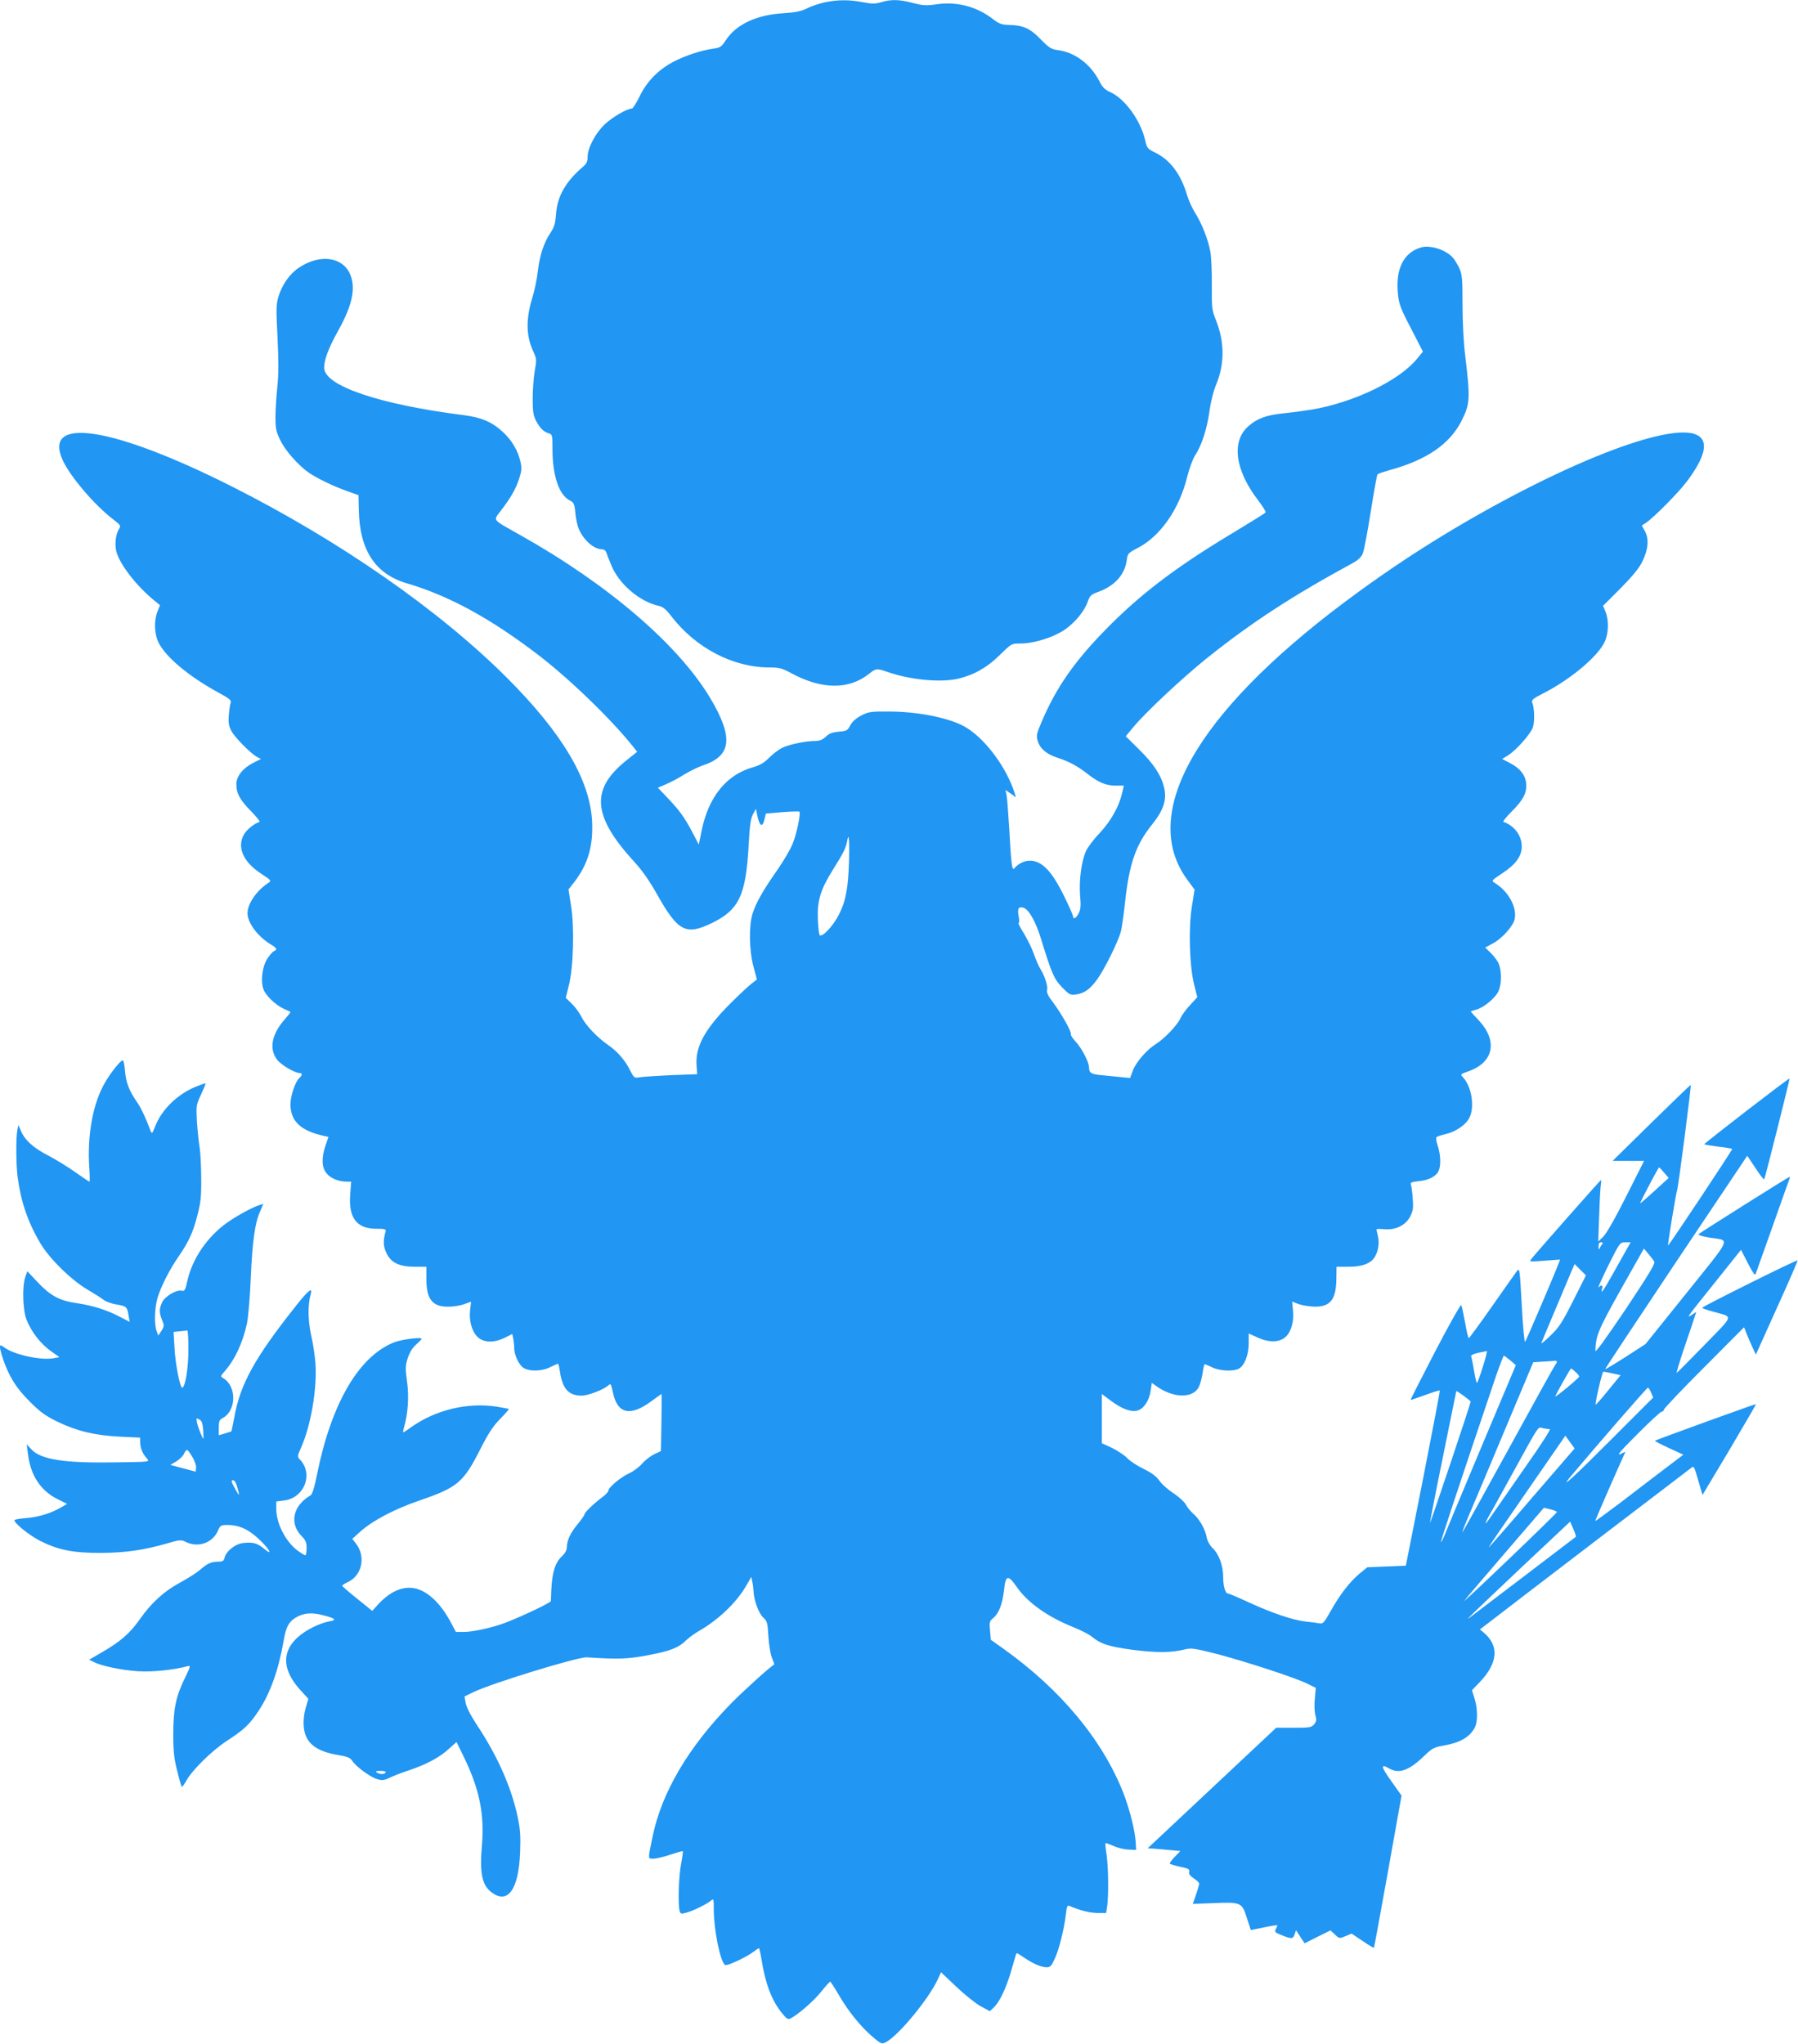
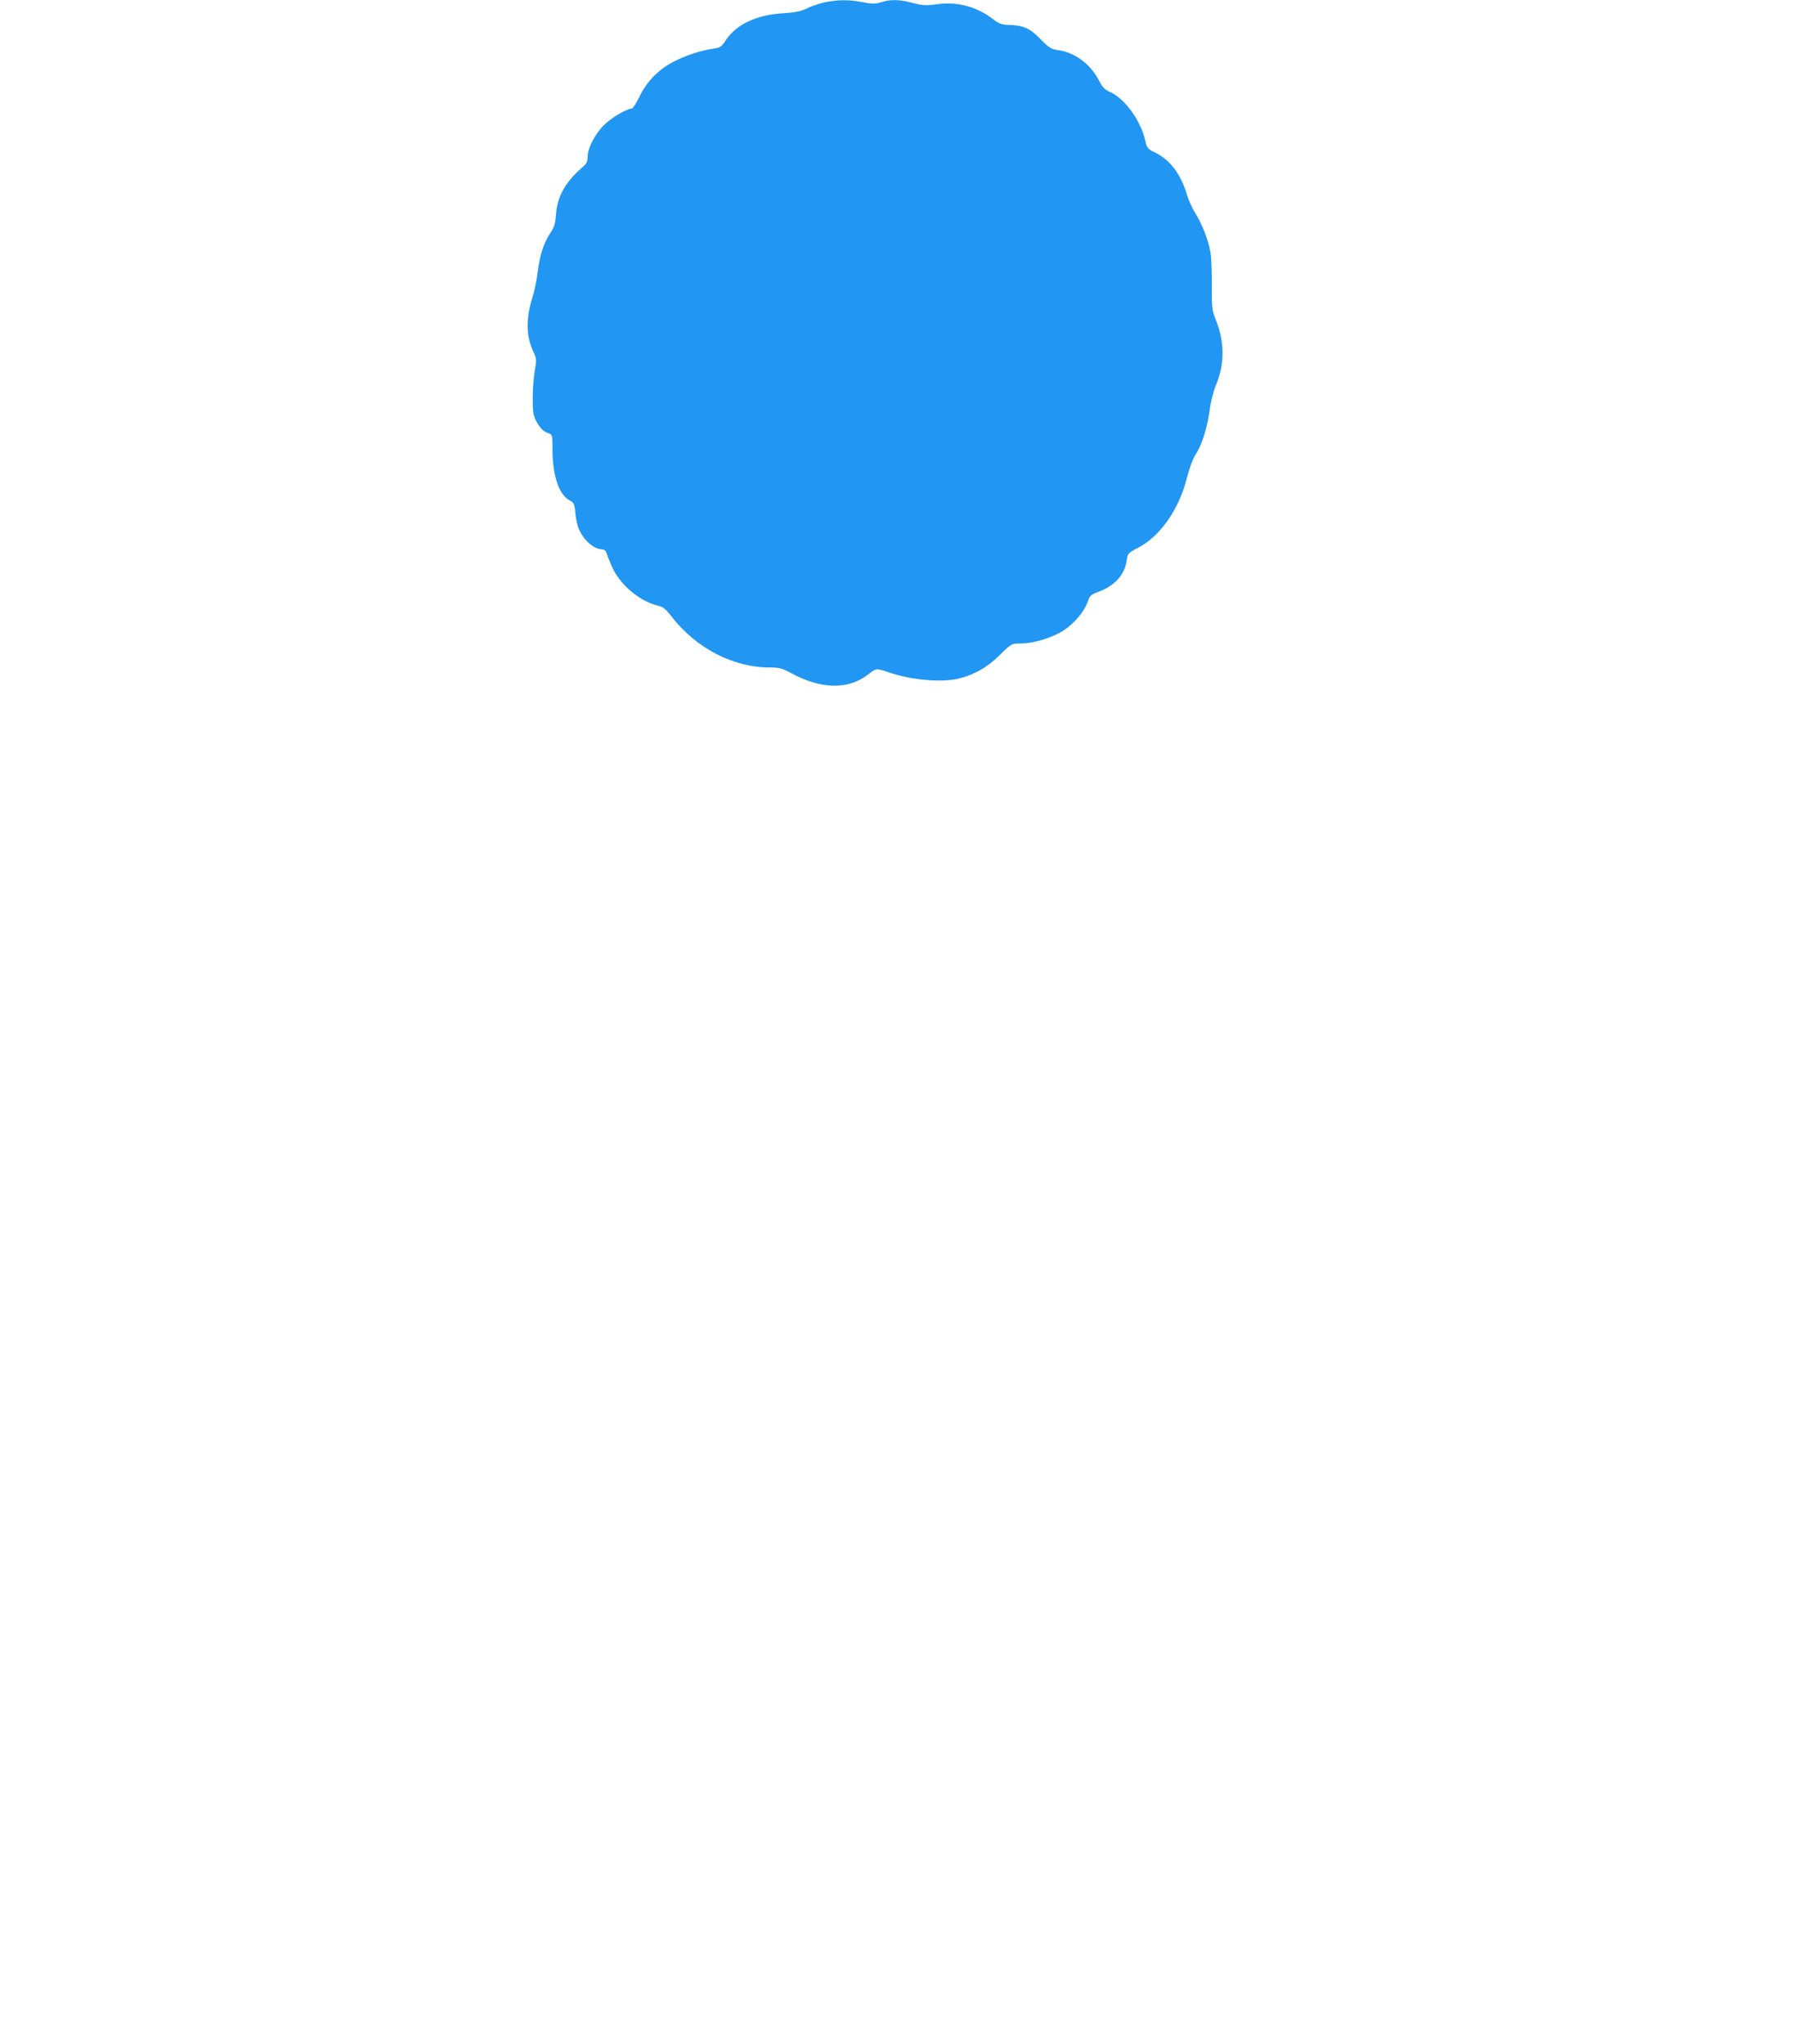
<svg xmlns="http://www.w3.org/2000/svg" version="1.0" width="1126pt" height="1280pt" viewBox="0 0 1126 1280" preserveAspectRatio="xMidYMid meet">
  <g transform="translate(0,1280) scale(0.1,-0.1)" fill="#2196f3" stroke="none">
    <path d="M5163 12785 c-34 -8 -84 -24 -110 -38 -38 -18 -71 -25 -148 -30 -166 -10 -294 -69 -359 -168 -28 -43 -36 -48 -81 -54 -76 -11 -173 -43 -248 -82 -94 -49 -168 -125 -212 -218 -20 -41 -42 -75 -48 -75 -30 0 -121 -53 -168 -97 -59 -55 -109 -149 -109 -205 0 -30 -7 -44 -32 -65 -107 -92 -158 -183 -166 -295 -4 -57 -11 -80 -34 -115 -41 -60 -68 -141 -80 -242 -5 -47 -20 -120 -33 -161 -43 -140 -41 -244 6 -344 20 -43 20 -50 8 -118 -7 -40 -13 -118 -13 -173 0 -81 4 -107 21 -140 24 -46 48 -70 81 -79 21 -7 22 -13 22 -99 0 -167 41 -286 108 -321 26 -13 30 -22 35 -78 3 -35 13 -79 21 -99 30 -71 95 -129 146 -129 11 0 23 -8 26 -17 3 -10 17 -47 32 -82 48 -119 179 -230 300 -256 23 -5 44 -22 76 -64 154 -200 387 -321 616 -321 60 0 78 -5 132 -34 192 -105 363 -107 490 -6 44 35 48 36 122 10 143 -49 333 -66 442 -39 96 24 176 69 254 146 74 73 75 73 129 73 84 0 204 37 275 84 67 45 129 120 149 181 12 34 20 42 61 57 105 37 170 108 182 199 6 43 9 46 70 78 141 73 259 243 308 442 13 52 35 113 49 135 42 63 75 165 91 276 8 61 25 129 41 167 55 130 55 269 -1 408 -24 60 -26 75 -25 214 1 82 -3 178 -9 212 -14 77 -53 176 -95 243 -18 28 -40 77 -50 109 -38 131 -105 222 -198 268 -50 24 -54 29 -65 77 -29 127 -128 263 -221 304 -33 15 -48 31 -67 69 -54 105 -152 179 -258 193 -44 6 -56 14 -111 70 -66 68 -108 86 -201 88 -40 1 -58 8 -90 32 -103 82 -229 116 -359 97 -65 -9 -85 -8 -147 8 -85 23 -139 24 -200 5 -38 -11 -57 -11 -114 0 -86 17 -161 16 -241 -1z" />
-     <path d="M8898 11250 c-110 -33 -160 -137 -143 -295 6 -60 18 -91 82 -213 l74 -144 -37 -45 c-112 -137 -395 -273 -659 -318 -49 -8 -131 -19 -182 -24 -103 -11 -161 -32 -215 -80 -108 -95 -84 -275 61 -464 28 -37 50 -71 47 -76 -3 -5 -97 -63 -208 -130 -356 -214 -580 -384 -798 -608 -191 -195 -305 -359 -394 -567 -35 -81 -37 -92 -27 -127 14 -47 55 -82 123 -104 76 -25 125 -52 188 -101 70 -55 117 -74 179 -74 l49 0 -12 -52 c-20 -83 -71 -172 -141 -247 -36 -37 -74 -88 -85 -113 -28 -65 -43 -180 -36 -275 6 -65 4 -88 -9 -113 -15 -30 -35 -40 -35 -19 0 7 -24 62 -54 123 -79 162 -141 226 -218 226 -33 0 -72 -19 -95 -47 -15 -19 -20 16 -33 252 -6 99 -13 193 -17 209 l-6 29 33 -23 32 -23 -7 24 c-50 159 -179 335 -301 411 -92 58 -289 100 -474 102 -127 1 -139 -1 -185 -24 -33 -17 -57 -38 -70 -62 -17 -33 -23 -36 -72 -40 -40 -4 -60 -11 -81 -31 -19 -19 -39 -27 -63 -27 -62 0 -163 -21 -208 -42 -25 -12 -63 -41 -85 -64 -31 -31 -56 -46 -101 -59 -166 -47 -278 -185 -321 -397 l-18 -87 -41 79 c-49 92 -78 133 -157 216 l-58 61 51 22 c29 12 80 39 114 61 35 21 86 46 114 56 182 59 196 173 52 417 -198 335 -639 715 -1191 1025 -184 104 -172 89 -124 153 65 86 92 133 114 198 17 51 18 68 10 107 -16 71 -53 135 -109 187 -68 64 -136 93 -246 107 -529 67 -875 184 -875 297 0 52 28 125 90 236 88 159 110 267 71 353 -48 106 -189 124 -317 39 -60 -39 -108 -108 -131 -185 -14 -48 -14 -80 -5 -255 7 -146 7 -228 -1 -305 -6 -58 -12 -143 -12 -190 0 -76 4 -93 32 -150 31 -64 115 -158 178 -201 52 -35 157 -86 235 -113 l75 -27 2 -94 c5 -250 103 -399 298 -457 265 -78 523 -218 824 -448 199 -152 465 -410 600 -581 l21 -27 -76 -61 c-217 -178 -201 -345 58 -628 49 -53 96 -120 143 -204 131 -233 180 -258 342 -180 173 84 215 175 232 500 6 112 12 154 26 181 l19 35 10 -49 c14 -61 31 -69 43 -19 l9 38 102 9 c57 4 105 6 108 3 10 -9 -17 -140 -42 -200 -13 -34 -56 -107 -94 -162 -92 -131 -137 -211 -157 -276 -24 -77 -22 -230 6 -334 l21 -79 -32 -25 c-18 -13 -79 -70 -134 -125 -159 -159 -220 -270 -212 -385 l4 -58 -160 -6 c-89 -4 -178 -10 -198 -13 -36 -6 -37 -6 -63 45 -31 62 -80 118 -137 157 -66 45 -142 125 -166 175 -12 24 -39 62 -60 82 l-39 38 19 77 c29 112 36 365 14 500 l-16 102 37 47 c85 112 118 223 111 378 -13 261 -186 553 -533 900 -425 425 -1051 860 -1726 1200 -745 375 -1188 443 -1055 160 48 -102 198 -278 313 -366 49 -38 51 -42 38 -62 -21 -33 -28 -98 -16 -143 22 -80 129 -218 240 -307 l33 -27 -16 -40 c-22 -55 -20 -135 4 -188 42 -93 194 -220 383 -322 61 -33 77 -46 72 -59 -4 -9 -9 -43 -12 -77 -4 -48 -1 -68 15 -100 21 -41 120 -141 161 -164 l25 -13 -46 -23 c-67 -34 -108 -85 -108 -135 0 -58 24 -101 94 -171 33 -34 56 -63 51 -65 -32 -10 -78 -47 -95 -75 -49 -80 -9 -175 105 -249 66 -44 66 -44 44 -59 -74 -49 -129 -130 -129 -190 1 -61 65 -146 148 -196 35 -20 40 -32 18 -40 -8 -3 -26 -24 -41 -46 -32 -48 -44 -136 -26 -191 14 -41 75 -100 129 -125 20 -9 39 -17 41 -19 2 -1 -15 -23 -37 -48 -81 -92 -98 -184 -47 -251 25 -33 111 -84 143 -84 16 0 15 -15 -2 -29 -26 -22 -57 -112 -57 -166 0 -107 64 -167 212 -199 l26 -6 -18 -52 c-27 -79 -25 -140 7 -177 25 -31 76 -51 126 -51 l27 0 -6 -80 c-11 -147 40 -215 164 -215 51 0 62 -3 58 -15 -16 -58 -16 -91 3 -133 28 -64 81 -90 180 -90 l72 0 0 -74 c0 -130 37 -177 138 -176 31 0 76 7 99 16 l43 15 -6 -52 c-8 -66 10 -132 46 -168 37 -37 105 -39 172 -5 l46 23 6 -29 c3 -16 6 -42 6 -58 0 -44 29 -106 58 -125 37 -24 117 -22 169 5 23 11 44 21 47 21 3 0 8 -21 12 -47 16 -110 54 -153 136 -153 42 0 137 37 169 65 13 13 16 8 27 -44 28 -136 108 -154 241 -56 34 25 62 45 64 45 1 0 1 -80 -1 -179 l-3 -178 -40 -19 c-22 -10 -57 -36 -77 -59 -20 -23 -58 -51 -83 -62 -51 -23 -129 -88 -129 -108 0 -7 -17 -25 -37 -40 -53 -39 -113 -97 -113 -109 0 -5 -18 -31 -40 -58 -46 -54 -70 -104 -70 -146 0 -18 -10 -37 -26 -53 -54 -49 -71 -116 -74 -285 0 -10 -165 -89 -279 -134 -79 -31 -208 -60 -266 -60 l-50 0 -28 53 c-64 121 -140 196 -220 218 -77 20 -159 -13 -235 -94 l-41 -45 -93 75 c-51 41 -94 78 -95 82 -1 3 15 14 36 24 89 41 113 161 49 242 l-22 28 52 47 c76 68 217 142 371 194 236 81 273 112 379 321 49 97 80 145 124 189 32 33 56 61 55 62 -2 2 -36 8 -77 15 -182 28 -381 -20 -533 -127 -26 -19 -49 -34 -51 -34 -3 0 -1 14 4 31 25 85 32 194 19 287 -11 82 -11 98 4 146 12 36 29 65 52 85 19 17 35 33 35 37 0 12 -125 -4 -171 -22 -222 -87 -394 -382 -484 -829 -17 -83 -29 -123 -41 -130 -111 -65 -134 -177 -53 -257 23 -24 29 -38 29 -74 0 -24 -4 -44 -8 -44 -4 0 -27 14 -49 30 -74 55 -133 170 -133 260 l0 47 46 6 c131 14 190 170 99 260 -13 14 -12 22 11 73 62 140 101 374 89 529 -3 44 -15 123 -27 175 -20 92 -21 193 -2 257 13 45 -16 22 -89 -70 -263 -331 -354 -496 -391 -709 -8 -43 -16 -80 -17 -82 -2 -1 -21 -7 -41 -13 l-38 -11 0 47 c0 41 4 50 25 61 85 45 88 197 5 248 -21 13 -21 13 9 47 62 71 111 176 137 295 8 36 19 162 24 280 10 234 26 352 59 424 l20 47 -22 -7 c-44 -13 -143 -67 -204 -110 -124 -88 -218 -225 -249 -362 -13 -60 -18 -69 -34 -65 -33 9 -106 -34 -124 -71 -20 -42 -20 -67 -1 -113 14 -33 14 -38 -4 -67 l-20 -30 -10 27 c-16 42 -13 146 5 208 21 71 76 179 130 257 65 94 93 154 120 261 21 79 25 119 24 231 0 74 -5 162 -10 195 -6 33 -13 106 -17 162 -5 99 -5 103 26 169 17 37 30 68 28 70 -1 1 -28 -8 -60 -21 -116 -47 -215 -144 -256 -250 -16 -42 -20 -47 -27 -30 -27 75 -60 145 -84 180 -52 75 -71 125 -77 196 -3 38 -9 69 -14 69 -16 0 -88 -93 -122 -158 -69 -130 -101 -322 -88 -514 3 -49 4 -88 1 -88 -3 0 -43 27 -88 59 -46 33 -123 80 -171 105 -93 48 -147 97 -171 156 l-15 35 -6 -30 c-10 -47 -9 -212 1 -294 20 -154 64 -284 141 -414 56 -97 193 -231 295 -292 43 -25 90 -55 104 -66 14 -11 49 -23 78 -28 63 -10 68 -14 77 -68 l7 -41 -64 33 c-78 41 -169 70 -273 85 -103 15 -160 46 -240 131 l-64 68 -13 -37 c-20 -60 -16 -208 9 -269 30 -74 86 -147 150 -193 l55 -39 -37 -7 c-77 -14 -242 21 -304 65 -30 21 -31 21 -31 3 0 -10 9 -44 20 -76 37 -107 81 -178 166 -263 67 -67 98 -89 175 -127 121 -58 232 -85 390 -93 l126 -6 1 -34 c2 -36 15 -67 43 -98 18 -20 17 -20 -204 -23 -318 -5 -461 18 -520 81 l-30 32 8 -60 c16 -135 79 -230 185 -283 l60 -30 -38 -22 c-60 -36 -142 -61 -219 -67 -40 -3 -73 -9 -73 -13 0 -20 94 -95 162 -130 114 -57 205 -75 378 -75 155 1 269 17 418 60 74 22 87 23 111 11 80 -42 174 -9 207 71 13 30 18 33 57 33 76 0 136 -28 206 -96 65 -63 80 -100 21 -50 -39 32 -68 40 -126 33 -51 -5 -108 -51 -118 -93 -5 -20 -13 -24 -42 -24 -41 0 -66 -11 -115 -54 -20 -17 -74 -51 -120 -76 -102 -55 -181 -127 -254 -231 -61 -87 -120 -139 -238 -207 l-79 -46 27 -13 c48 -26 180 -53 280 -59 91 -6 228 9 311 32 19 5 17 -1 -17 -72 -58 -118 -74 -196 -74 -354 0 -110 5 -153 25 -232 13 -54 26 -98 29 -98 4 0 16 18 29 41 39 68 161 187 251 246 111 72 143 103 201 190 72 109 124 254 156 437 15 88 31 118 76 146 48 29 99 34 170 15 80 -20 90 -31 38 -39 -23 -4 -68 -20 -100 -36 -193 -98 -221 -239 -78 -395 l49 -54 -17 -57 c-10 -35 -15 -78 -12 -114 7 -103 73 -157 217 -181 56 -9 74 -17 86 -35 24 -37 112 -102 155 -115 33 -10 44 -9 82 9 23 11 79 33 123 47 106 36 187 79 246 133 l48 43 50 -103 c94 -196 125 -350 109 -543 -15 -173 0 -248 57 -293 104 -82 173 13 182 248 4 100 1 144 -15 220 -38 182 -125 381 -252 572 -42 64 -70 118 -74 144 l-7 40 53 26 c114 56 656 222 712 219 199 -13 255 -11 382 13 139 26 192 46 240 93 16 16 52 42 79 58 122 69 237 179 297 283 l33 57 6 -30 c4 -16 7 -44 8 -61 2 -55 32 -137 60 -163 26 -24 28 -34 33 -121 4 -55 13 -111 23 -134 9 -21 15 -39 13 -40 -29 -17 -197 -169 -274 -248 -264 -271 -430 -553 -487 -828 -30 -146 -31 -140 4 -140 17 0 64 11 106 25 42 14 77 24 79 22 2 -2 -3 -38 -11 -81 -15 -77 -20 -251 -9 -292 5 -20 9 -21 42 -12 44 12 130 54 155 76 16 14 17 11 17 -59 1 -130 41 -326 71 -345 12 -7 133 49 176 82 17 13 34 24 36 24 2 0 10 -35 17 -77 23 -147 64 -253 127 -330 31 -38 37 -42 56 -32 49 26 145 110 191 168 27 34 52 61 55 61 3 0 28 -39 55 -85 60 -103 134 -194 210 -260 54 -46 58 -47 84 -34 79 41 272 276 326 396 l19 42 97 -92 c54 -51 122 -105 153 -122 l56 -30 26 25 c36 34 80 128 111 240 15 52 28 97 30 98 1 2 23 -10 48 -28 57 -38 107 -60 141 -60 22 0 30 9 50 53 27 57 60 190 70 280 6 50 9 57 23 51 66 -28 125 -43 173 -44 l56 0 7 46 c9 70 7 240 -4 318 -6 38 -9 71 -7 73 2 2 25 -6 52 -18 26 -11 68 -22 94 -22 l46 -2 -3 50 c-5 76 -39 209 -78 309 -132 333 -392 645 -749 900 l-80 57 -5 57 c-5 53 -4 59 21 80 35 29 57 88 67 177 9 91 25 95 77 20 69 -101 196 -191 359 -256 44 -18 94 -43 110 -56 60 -49 106 -64 260 -85 152 -19 242 -19 332 4 36 8 62 4 195 -30 186 -49 498 -151 568 -187 l51 -25 -6 -68 c-4 -37 -2 -83 3 -103 9 -29 7 -39 -7 -57 -17 -20 -27 -22 -128 -22 l-110 0 -403 -378 -402 -377 39 -2 c21 -2 68 -6 103 -9 l63 -6 -37 -38 c-20 -21 -33 -40 -28 -43 4 -2 34 -11 66 -18 49 -10 58 -15 54 -31 -4 -13 5 -25 29 -41 18 -12 34 -27 34 -33 0 -6 -9 -37 -20 -69 l-20 -58 133 5 c169 7 175 4 206 -95 l24 -74 83 17 c46 10 84 15 84 13 0 -2 -5 -13 -10 -23 -9 -17 -5 -22 27 -35 70 -29 80 -29 90 0 l9 27 27 -41 27 -41 81 41 81 40 28 -26 c27 -26 28 -26 66 -10 l38 16 69 -46 c38 -26 70 -45 71 -43 2 2 41 217 88 478 l85 475 -58 82 c-72 100 -77 121 -19 88 61 -35 123 -13 215 75 55 53 65 58 129 69 101 18 161 53 192 113 19 36 18 119 -2 182 l-16 51 51 53 c111 118 120 224 25 306 l-26 22 59 45 c32 25 328 252 658 504 330 251 605 462 612 467 9 7 16 -6 28 -49 9 -32 21 -73 27 -92 l10 -33 169 283 c92 156 167 284 166 286 -3 2 -628 -224 -633 -230 -2 -2 37 -22 87 -45 l91 -42 -115 -87 c-64 -49 -188 -143 -276 -211 -89 -67 -161 -120 -161 -117 0 7 178 412 187 428 3 5 -4 4 -15 -2 -46 -25 -31 -5 98 124 74 74 140 135 147 135 7 0 13 6 13 12 0 7 113 126 251 264 l251 252 16 -40 c9 -22 25 -61 37 -86 l21 -45 132 293 c73 160 131 294 129 297 -5 5 -597 -289 -597 -297 0 -3 30 -14 68 -24 130 -37 135 -14 -54 -209 -92 -94 -170 -173 -174 -175 -3 -1 19 73 50 165 32 93 61 179 65 193 l8 24 -28 -18 c-38 -25 -34 -20 149 208 l159 199 43 -84 c27 -53 44 -79 48 -69 3 8 50 141 105 295 54 154 102 288 106 298 4 9 5 17 2 17 -6 0 -560 -349 -570 -359 -5 -5 24 -14 65 -21 136 -21 151 16 -139 -346 l-258 -321 -125 -81 c-69 -44 -126 -78 -128 -77 -2 2 198 303 443 670 l447 667 51 -76 c27 -42 52 -74 55 -72 5 5 162 630 159 632 -4 4 -538 -408 -534 -412 2 -2 42 -9 88 -15 46 -5 85 -12 87 -14 4 -3 -396 -605 -402 -605 -4 0 51 337 57 347 6 10 90 654 85 658 -2 2 -112 -105 -246 -236 l-243 -239 98 0 99 0 -112 -222 c-68 -136 -125 -235 -144 -253 l-31 -30 6 170 c3 94 8 180 11 193 2 12 2 22 0 22 -4 0 -401 -450 -436 -494 -14 -18 -12 -19 83 -11 l97 7 -9 -24 c-34 -88 -204 -485 -210 -491 -5 -4 -14 98 -21 229 -13 231 -13 236 -31 213 -10 -13 -80 -113 -156 -221 -76 -109 -141 -197 -145 -198 -3 0 -14 44 -23 98 -10 53 -20 102 -24 109 -3 6 -77 -124 -163 -290 -86 -166 -156 -303 -154 -304 1 -1 42 13 92 31 49 18 90 31 91 27 1 -3 -46 -251 -105 -551 l-108 -545 -120 -5 -121 -5 -48 -39 c-61 -51 -123 -130 -181 -234 -43 -76 -49 -83 -73 -78 -14 3 -52 8 -85 11 -79 9 -212 54 -355 120 -65 30 -123 55 -130 55 -17 0 -31 45 -31 104 0 70 -25 141 -65 180 -20 20 -35 47 -39 72 -9 49 -47 115 -85 146 -16 14 -36 39 -45 56 -8 16 -44 49 -78 71 -35 23 -74 58 -88 79 -18 26 -47 48 -98 73 -40 19 -87 50 -104 69 -18 18 -61 46 -95 63 l-63 29 0 154 0 154 61 -45 c69 -51 127 -71 167 -57 37 12 70 65 78 123 l7 49 28 -20 c108 -78 233 -79 268 -3 7 15 17 52 22 82 4 29 10 55 12 57 2 2 22 -6 46 -18 48 -24 133 -28 170 -9 34 19 61 86 61 158 l0 62 53 -24 c70 -33 136 -33 175 0 37 31 57 98 49 170 l-5 54 41 -16 c23 -8 68 -15 100 -16 100 -1 135 46 136 179 l1 71 68 0 c78 -1 131 14 160 46 29 32 43 94 32 142 -5 22 -10 43 -10 46 0 3 22 4 49 1 71 -6 133 24 162 79 18 36 21 54 16 113 -2 39 -8 78 -11 87 -6 13 3 17 48 22 64 6 110 30 125 64 16 34 13 102 -5 157 -9 26 -13 51 -8 55 5 4 32 13 59 19 64 16 125 58 147 102 34 67 15 193 -39 252 -19 21 -21 20 41 42 152 57 175 190 56 317 -28 29 -50 54 -50 55 0 0 17 6 38 12 49 15 121 76 138 119 18 42 18 124 0 167 -7 18 -30 48 -49 67 l-36 35 45 24 c60 31 132 112 140 156 14 74 -40 172 -124 224 -23 15 -23 15 43 59 87 57 125 109 125 170 0 68 -47 131 -115 154 -5 2 17 30 50 63 75 74 99 121 92 181 -6 52 -40 94 -106 127 l-44 23 36 22 c52 32 143 135 157 177 12 36 9 123 -5 156 -5 13 7 24 62 52 175 88 350 234 393 328 24 52 26 133 5 186 l-16 38 109 109 c76 77 117 127 137 168 37 76 43 140 17 189 l-20 37 26 17 c48 32 203 188 256 259 116 154 138 253 65 290 -169 88 -863 -186 -1584 -623 -217 -132 -422 -271 -630 -427 -928 -697 -1282 -1324 -979 -1735 l45 -61 -17 -107 c-22 -139 -15 -370 14 -487 l20 -80 -44 -48 c-25 -26 -53 -64 -62 -85 -20 -43 -101 -128 -153 -160 -55 -34 -124 -112 -144 -165 l-18 -48 -51 5 c-28 3 -82 8 -121 12 -71 6 -85 14 -85 49 0 33 -45 120 -84 162 -20 22 -33 43 -30 46 9 9 -60 131 -111 199 -30 38 -42 63 -38 77 6 24 -12 84 -40 130 -12 19 -31 63 -43 98 -12 35 -41 93 -63 129 -22 35 -37 64 -32 64 5 0 5 19 0 43 -9 48 0 62 31 52 34 -11 78 -90 111 -200 65 -211 80 -246 130 -298 45 -46 51 -49 87 -45 53 8 87 31 134 96 43 59 129 231 147 297 6 22 18 103 26 180 27 249 68 365 171 493 69 86 92 153 75 226 -17 78 -66 153 -158 243 l-83 82 48 58 c80 96 306 307 461 432 278 222 532 388 911 594 35 19 55 38 64 60 8 18 30 135 50 261 20 127 39 233 43 236 5 4 37 15 72 25 234 63 381 164 454 310 54 106 55 139 22 415 -9 69 -16 207 -16 310 0 162 -2 190 -20 230 -11 24 -30 55 -42 68 -45 49 -142 79 -199 62z m-3592 -4002 c-12 -80 -24 -119 -53 -177 -37 -72 -104 -143 -120 -127 -4 4 -9 48 -11 99 -5 115 16 185 92 307 71 113 84 140 93 191 16 88 14 -185 -1 -293z m5116 -1792 l28 -33 -92 -84 c-50 -46 -89 -79 -87 -74 21 47 115 225 119 224 3 0 17 -15 32 -33z m-389 -448 c-6 -7 -13 -20 -16 -28 -3 -9 -6 -3 -6 13 -1 19 4 27 15 27 12 0 14 -4 7 -12z m155 -30 c-13 -24 -53 -94 -87 -155 -62 -111 -79 -133 -68 -93 6 23 -3 26 -22 8 -7 -7 20 53 60 135 73 146 74 147 107 147 l34 0 -24 -42z m172 -79 c7 -12 -35 -81 -180 -299 -124 -184 -190 -275 -189 -259 3 95 16 127 159 383 l145 257 28 -33 c15 -18 32 -40 37 -49z m-508 -245 c-69 -137 -89 -167 -143 -219 -34 -33 -59 -53 -56 -45 3 8 44 107 92 220 48 113 93 221 101 240 l15 34 35 -35 36 -36 -80 -159z m-8672 -306 c0 -114 -20 -238 -39 -238 -14 0 -43 149 -48 247 l-6 102 39 4 c22 2 42 4 47 5 4 1 7 -53 7 -120z m8106 -108 c-17 -55 -33 -100 -37 -100 -3 0 -11 34 -18 77 -7 42 -15 82 -18 88 -4 11 22 20 98 34 4 0 -7 -44 -25 -99z m173 40 l34 -29 -216 -513 c-118 -282 -223 -532 -232 -556 -10 -24 -19 -41 -21 -39 -3 3 107 336 343 1035 25 72 48 132 51 132 4 -1 22 -14 41 -30z m291 -8 c0 -4 -4 -12 -9 -17 -5 -6 -136 -242 -291 -525 -155 -283 -286 -519 -291 -525 -5 -5 15 47 44 115 30 69 131 310 226 537 l173 412 62 4 c33 2 67 4 74 5 6 1 12 -2 12 -6z m117 -64 c13 -12 23 -25 23 -28 0 -4 -34 -35 -75 -69 -41 -34 -75 -59 -75 -57 0 9 94 176 99 176 2 0 15 -10 28 -22z m232 -9 l50 -11 -76 -93 c-42 -52 -78 -93 -80 -91 -6 6 41 206 48 206 5 0 31 -5 58 -11z m241 -120 l13 -31 -254 -254 c-234 -235 -339 -332 -265 -243 175 208 480 559 486 559 4 0 13 -14 20 -31z m-1130 -57 c0 -12 -252 -763 -255 -760 -1 2 35 188 81 413 46 226 83 411 84 413 0 6 90 -59 90 -66z m-7938 -174 c2 -29 3 -55 2 -57 -4 -5 -35 71 -41 103 -5 26 -4 27 15 17 15 -8 21 -23 24 -63z m8434 2 c7 0 -57 -100 -143 -222 -86 -123 -178 -256 -205 -295 -27 -40 -51 -73 -54 -73 -3 0 8 24 24 53 17 28 78 140 137 247 183 332 163 303 198 296 16 -3 35 -6 43 -6z m-112 -430 c-146 -171 -268 -310 -270 -310 -2 0 23 39 57 88 33 48 142 205 241 349 l181 262 29 -40 29 -40 -267 -309z m-8389 255 c15 -24 25 -55 23 -68 l-3 -23 -79 21 -79 21 37 22 c20 12 41 33 48 47 6 14 15 25 19 25 5 0 20 -20 34 -45z m275 -170 c5 -14 12 -38 15 -53 5 -20 0 -16 -19 18 -28 50 -31 60 -16 60 6 0 15 -11 20 -25z m8270 -174 c0 -4 -134 -135 -297 -291 -164 -157 -291 -276 -283 -265 8 12 124 147 257 302 l242 281 40 -10 c23 -6 41 -13 41 -17z m119 -155 c-9 -7 -655 -499 -669 -509 -28 -20 34 39 334 323 l299 281 20 -46 c11 -25 18 -47 16 -49z m-7454 -1476 c-8 -13 -35 -13 -55 0 -11 7 -5 10 23 10 23 0 36 -4 32 -10z" />
  </g>
</svg>